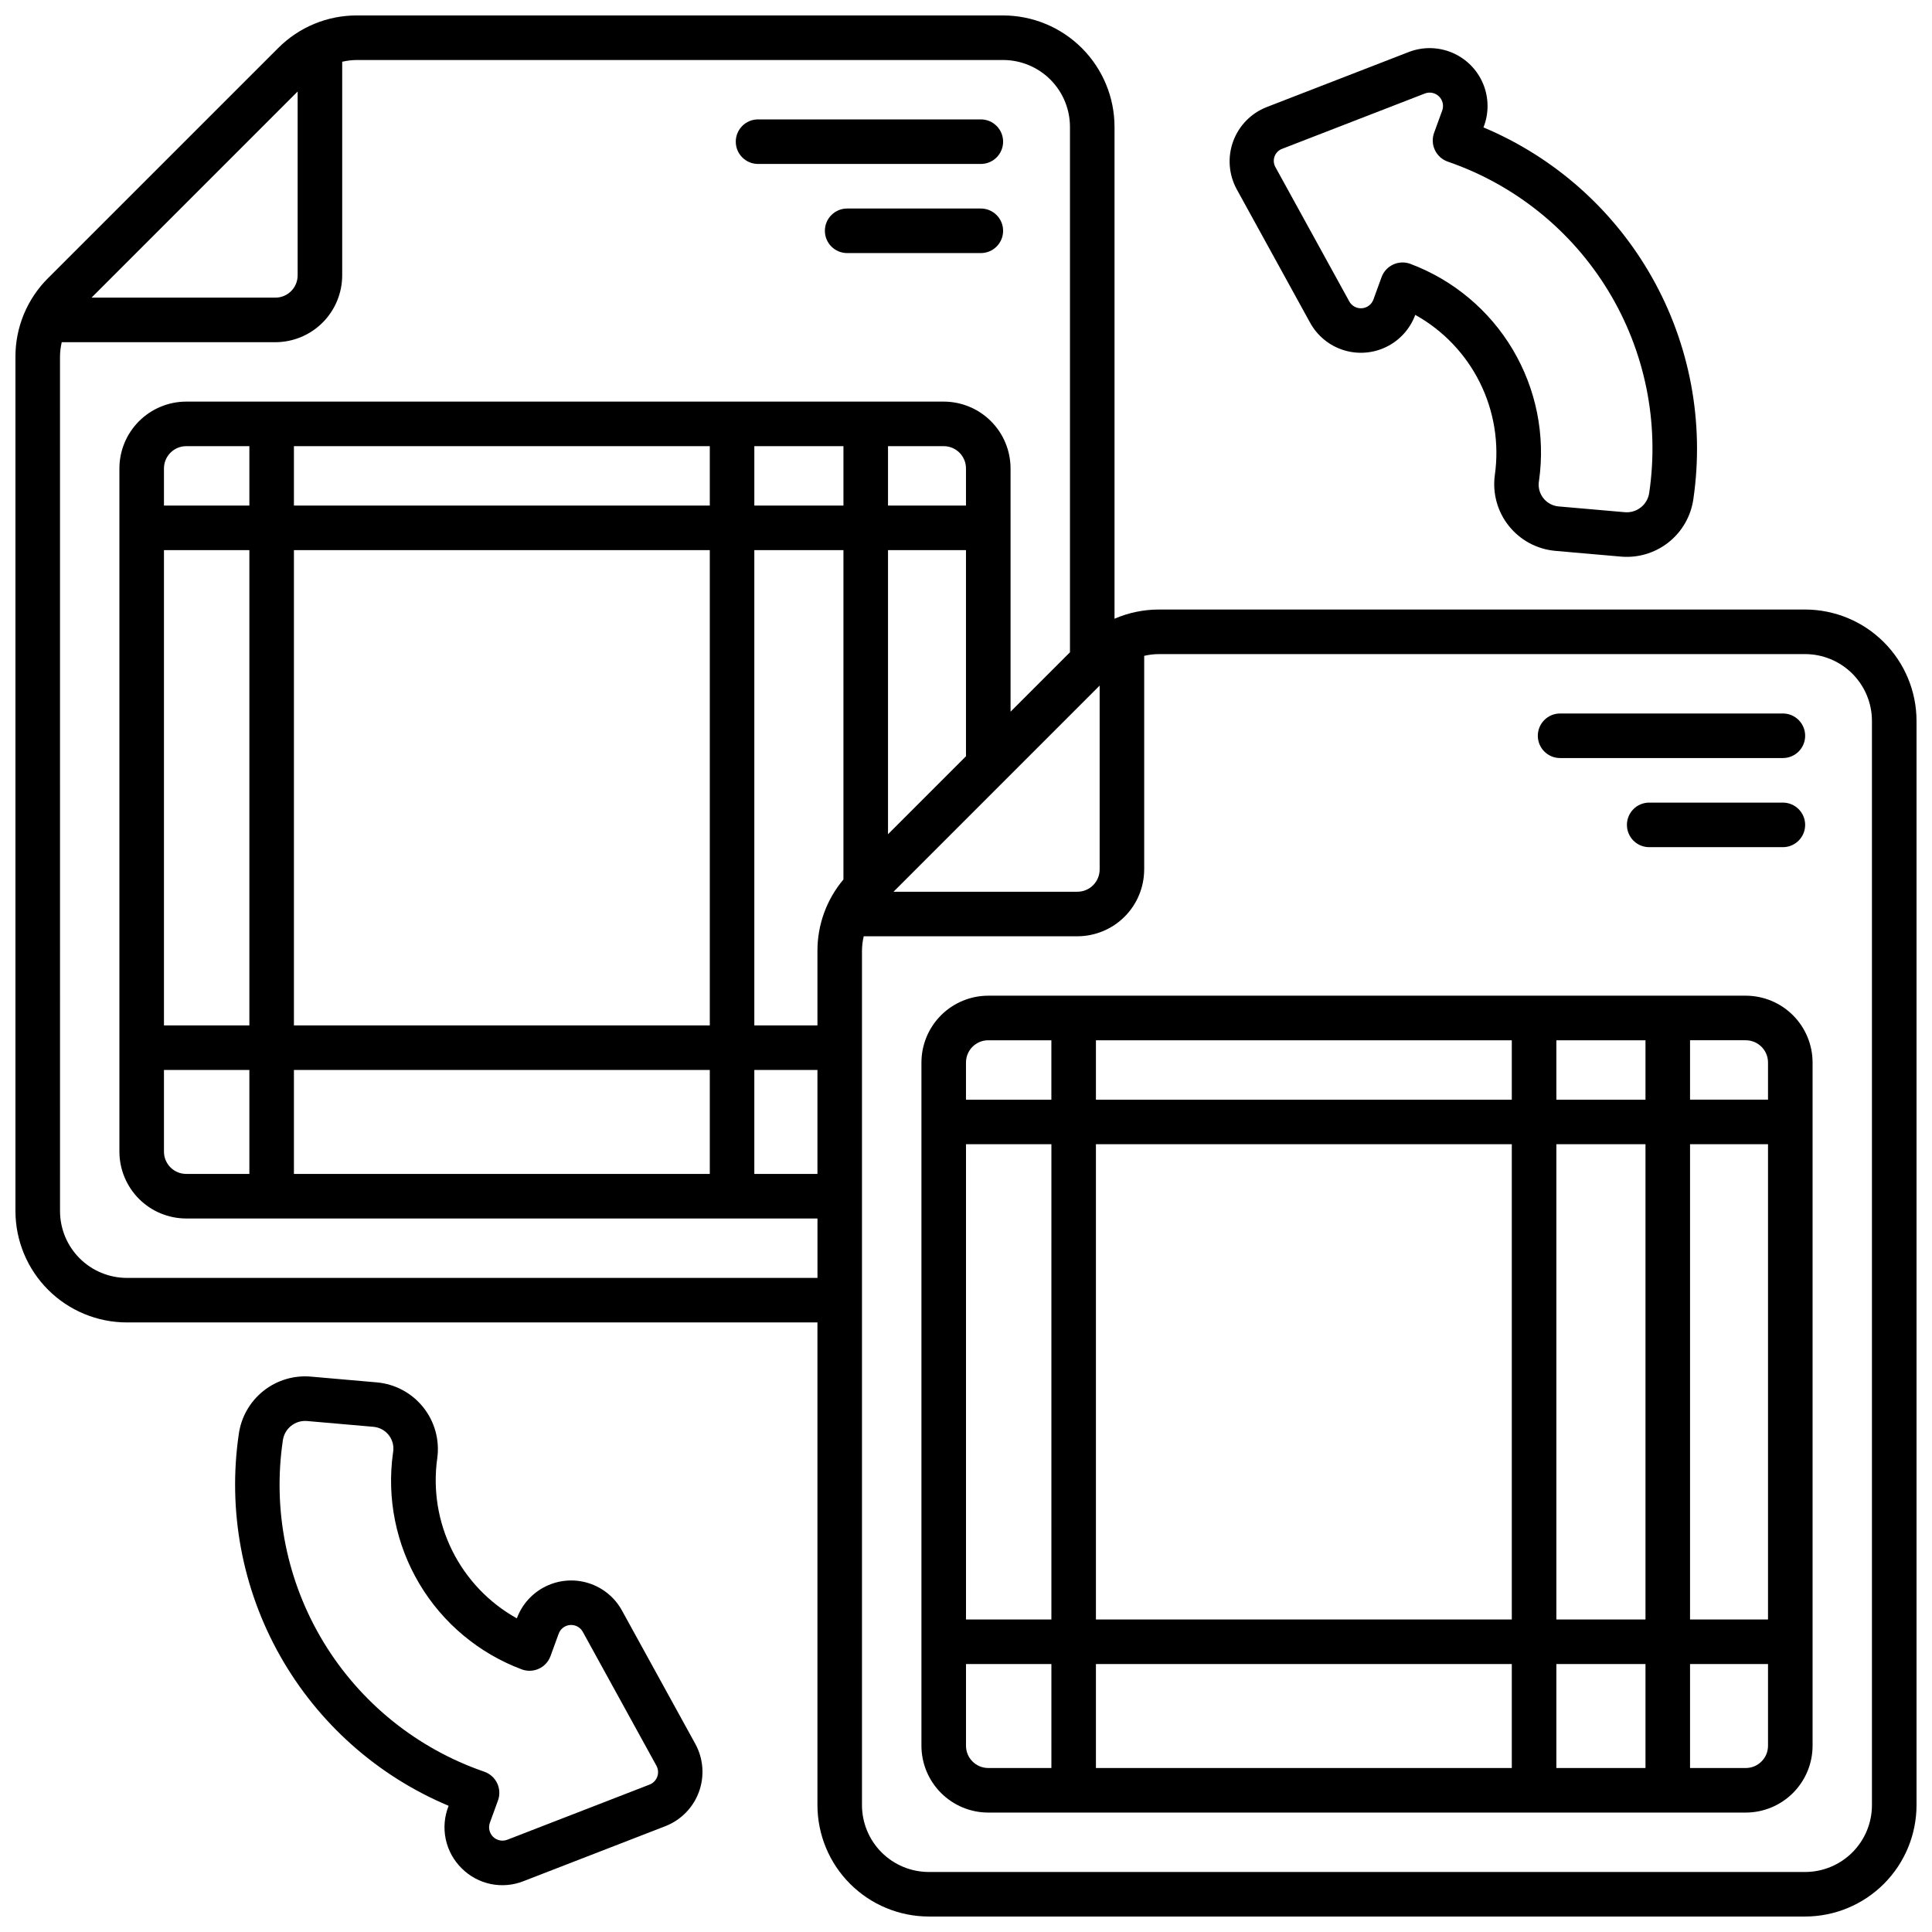
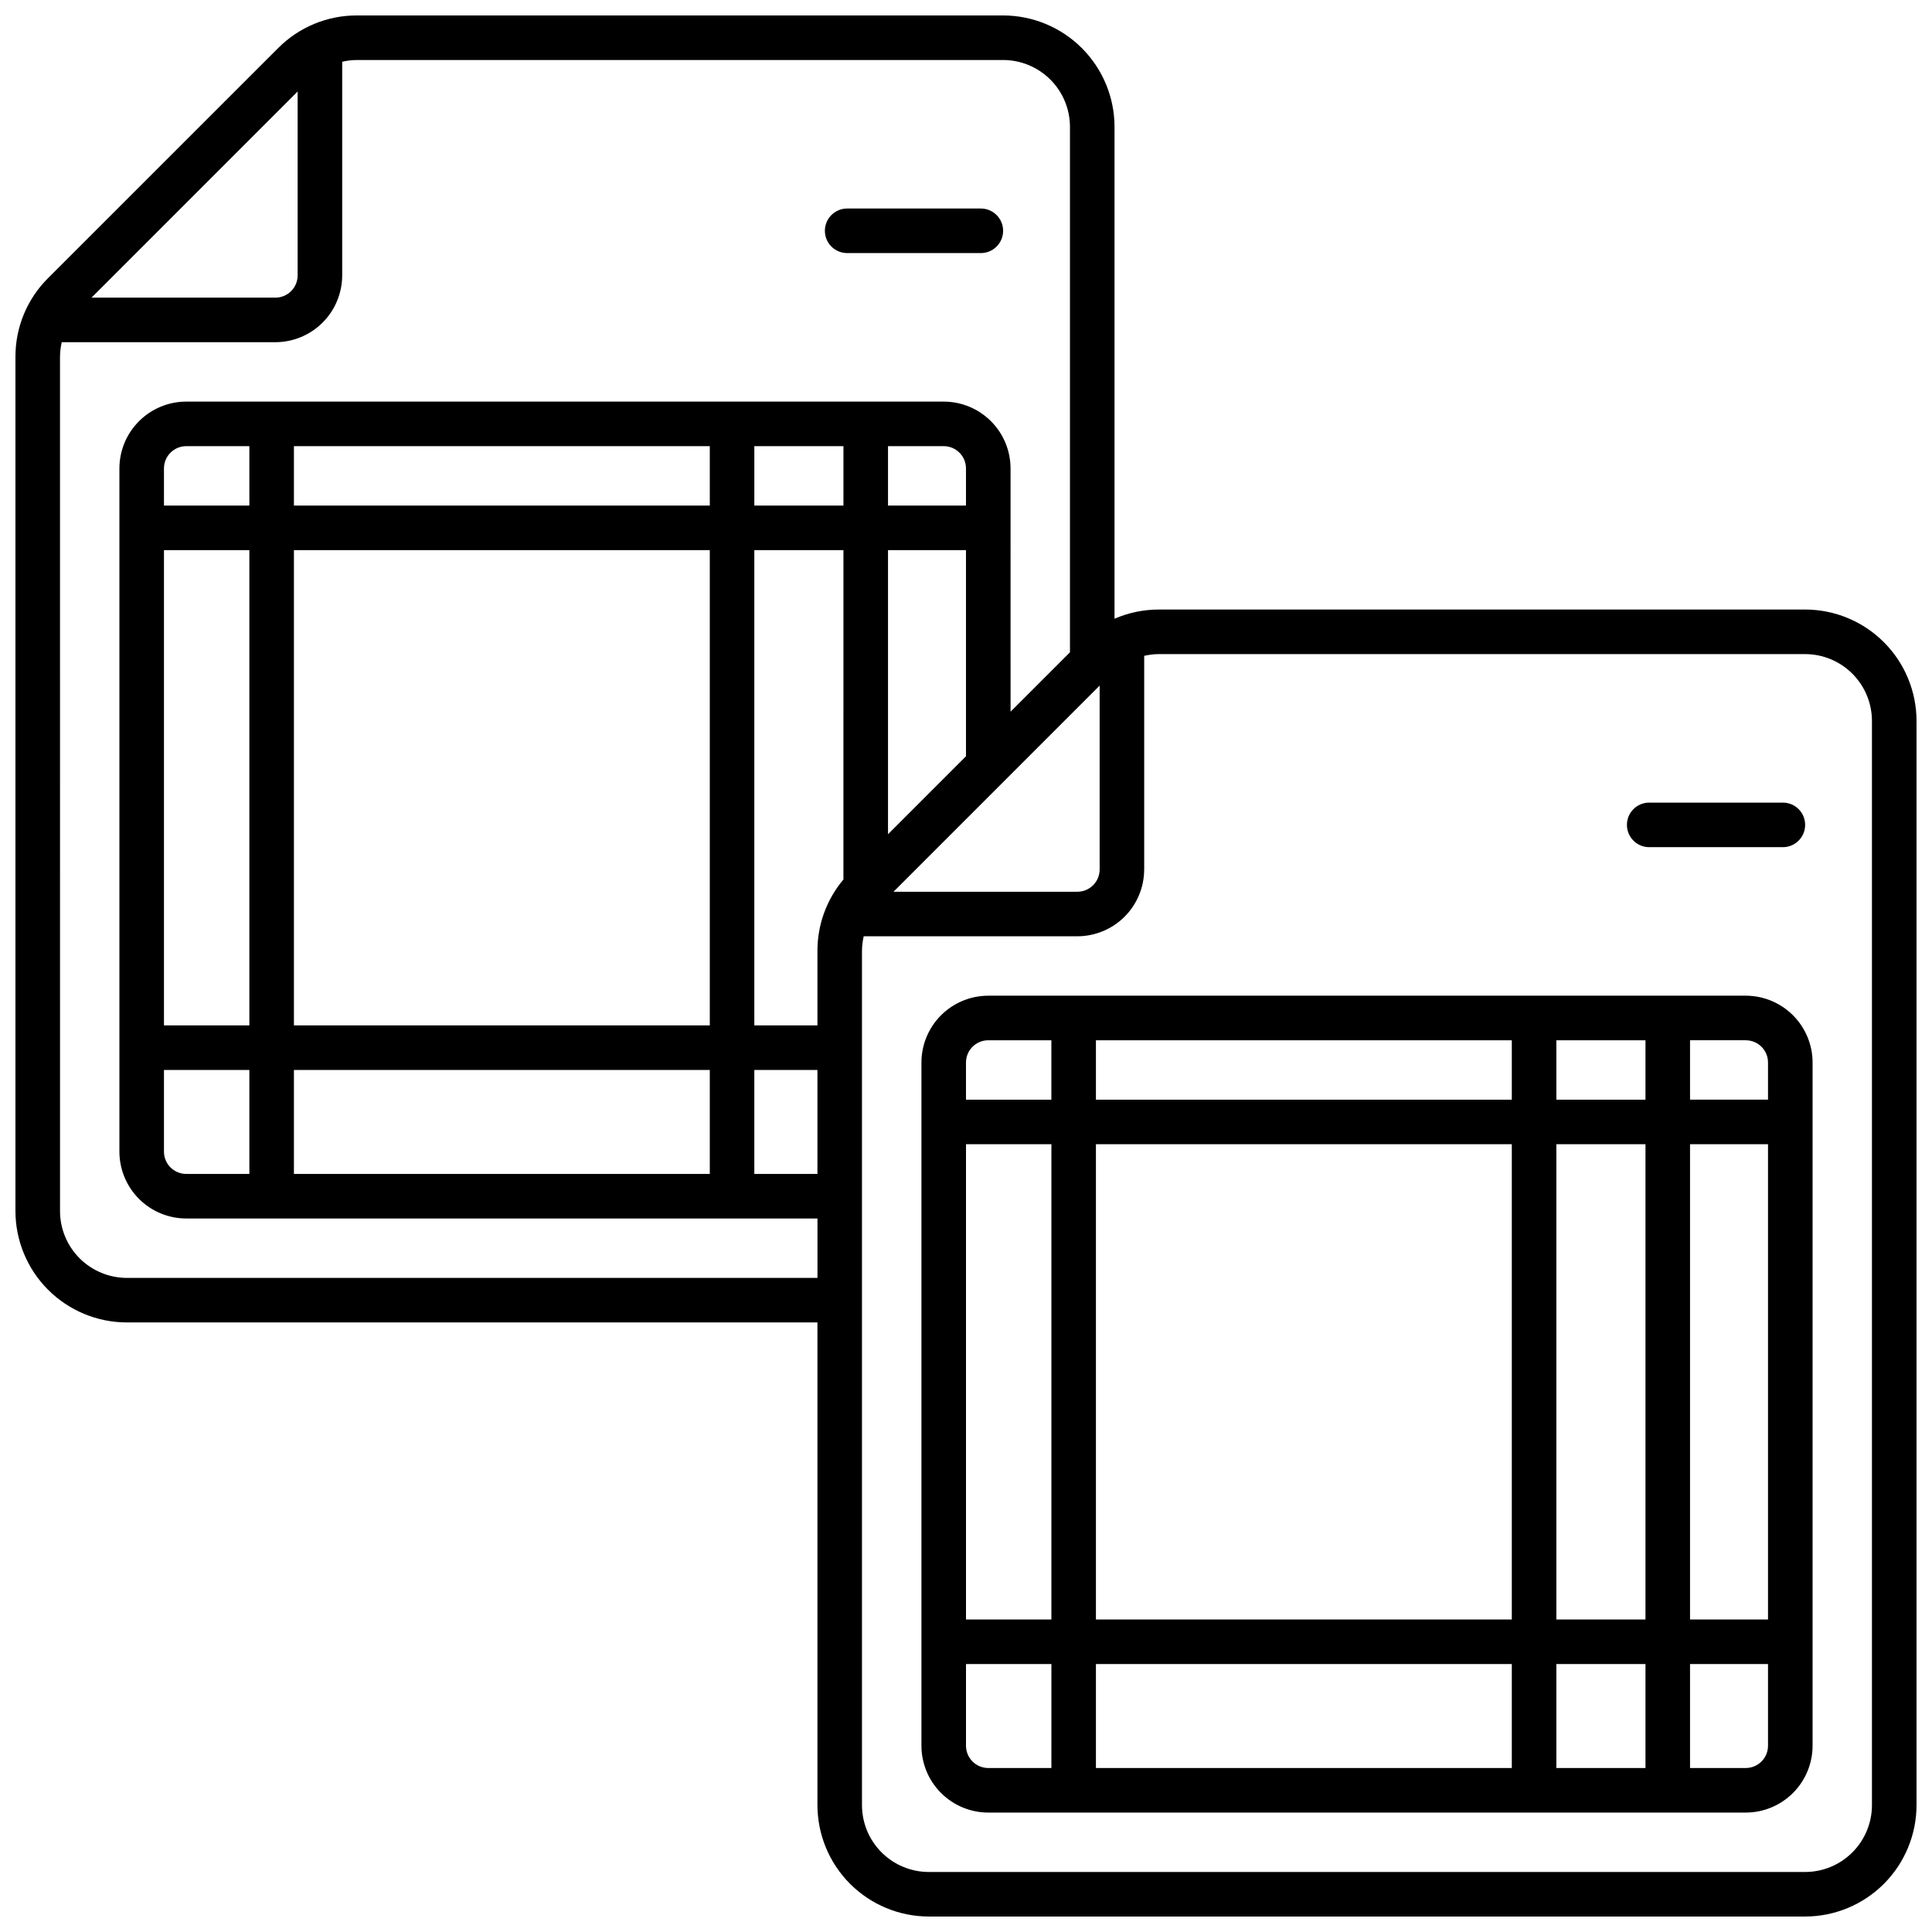
<svg xmlns="http://www.w3.org/2000/svg" width="800px" height="800px" version="1.1" viewBox="144 144 512 512">
  <defs>
    <clipPath id="a">
      <path d="m148.09 148.09h503.81v503.81h-503.81z" />
    </clipPath>
  </defs>
-   <path d="m266.42 639.19c2.098 2.078 4.754 3.504 7.648 4.098 2.891 0.594 5.894 0.332 8.645-0.754l37.688-14.609c4.106-1.625 7.32-4.93 8.832-9.078 1.508-4.152 1.172-8.75-0.93-12.633l-19.484-35.426c-1.902-3.457-5.062-6.047-8.824-7.234-3.762-1.191-7.836-0.883-11.379 0.852-3.543 1.738-6.281 4.773-7.648 8.473-7.387-4.113-13.352-10.367-17.117-17.938-3.766-7.566-5.152-16.102-3.977-24.473 0.672-4.809-0.66-9.68-3.676-13.48-3.019-3.801-7.465-6.203-12.301-6.641l-17.496-1.531h0.004c-4.535-0.398-9.047 0.961-12.605 3.797-3.559 2.832-5.894 6.926-6.519 11.434-2.973 20.262 0.883 40.938 10.949 58.773 10.07 17.832 25.781 31.812 44.664 39.738-1.129 2.809-1.395 5.891-0.77 8.855 0.629 2.961 2.125 5.668 4.297 7.777zm-47.457-113.49c0.438-3.133 3.246-5.383 6.402-5.117l17.496 1.527h-0.004c1.66 0.113 3.188 0.934 4.199 2.25 1.012 1.316 1.41 3.004 1.098 4.633-1.691 12.031 0.77 24.281 6.981 34.723 6.211 10.441 15.801 18.449 27.18 22.703 3.062 1.105 6.445-0.465 7.57-3.519l2.152-5.902 0.004-0.004c0.457-1.32 1.656-2.246 3.051-2.352 1.395-0.109 2.723 0.621 3.379 1.855l19.484 35.426c0.492 0.895 0.574 1.961 0.227 2.922s-1.098 1.723-2.051 2.094l-37.688 14.609c-1.297 0.504-2.769 0.203-3.766-0.77-0.992-0.977-1.324-2.441-0.848-3.75l2.148-5.902h0.004c0.535-1.496 0.449-3.141-0.238-4.574-0.691-1.43-1.922-2.523-3.426-3.039-17.742-6.109-32.793-18.23-42.539-34.27-9.742-16.039-13.57-34.98-10.816-53.543z" />
-   <path d="m556.13 289.98s13.125 1.137 17.5 1.531c4.527 0.383 9.035-0.984 12.59-3.816s5.894-6.918 6.535-11.418c2.965-20.262-0.887-40.938-10.957-58.77-10.07-17.836-25.781-31.812-44.664-39.742 1.477-3.723 1.441-7.875-0.098-11.57-1.543-3.699-4.469-6.644-8.152-8.215-3.684-1.57-7.836-1.637-11.57-0.188l-37.691 14.609c-4.106 1.625-7.32 4.93-8.832 9.082-1.508 4.148-1.172 8.746 0.93 12.629l19.48 35.426c1.902 3.457 5.062 6.051 8.828 7.238 3.762 1.188 7.84 0.883 11.383-0.855 3.543-1.738 6.281-4.773 7.644-8.477 7.391 4.113 13.359 10.367 17.125 17.941 3.766 7.574 5.148 16.109 3.969 24.484-0.664 4.805 0.664 9.676 3.684 13.473 3.019 3.801 7.465 6.199 12.297 6.637zm-38.422-76.074c-3.062-1.102-6.445 0.469-7.574 3.523l-2.148 5.902v0.004c-0.461 1.324-1.66 2.25-3.055 2.356-1.398 0.109-2.727-0.621-3.383-1.859l-19.48-35.426c-0.543-0.883-0.652-1.969-0.297-2.945 0.352-0.973 1.133-1.734 2.117-2.066l37.691-14.609c1.301-0.512 2.781-0.207 3.777 0.773 0.996 0.977 1.324 2.453 0.836 3.762l-2.152 5.902c-0.535 1.496-0.449 3.144 0.238 4.574 0.688 1.43 1.918 2.527 3.422 3.043 17.738 6.106 32.785 18.227 42.527 34.258 9.746 16.031 13.574 34.969 10.828 53.527-0.457 3.121-3.254 5.356-6.398 5.117l-17.5-1.527c-1.656-0.113-3.184-0.934-4.195-2.25-1.012-1.312-1.414-3-1.098-4.629 1.691-12.031-0.77-24.277-6.981-34.723-6.207-10.441-15.797-18.449-27.176-22.707z" />
-   <path d="m344.89 187.45h59.039c3.262 0 5.906-2.641 5.906-5.902s-2.644-5.906-5.906-5.906h-59.039c-3.262 0-5.902 2.644-5.902 5.906s2.641 5.902 5.902 5.902z" />
  <path d="m403.93 199.26h-35.422c-3.262 0-5.906 2.644-5.906 5.902 0 3.262 2.644 5.906 5.906 5.906h35.426-0.004c3.262 0 5.906-2.644 5.906-5.906 0-3.258-2.644-5.902-5.906-5.902z" />
  <g clip-path="url(#a)">
    <path d="m177.61 494.46h183.02v127.92c0.012 7.828 3.121 15.332 8.656 20.863 5.535 5.535 13.039 8.648 20.867 8.656h232.23-0.004c7.828-0.008 15.332-3.121 20.863-8.656 5.535-5.531 8.648-13.035 8.656-20.863v-287.33c-0.008-7.828-3.121-15.332-8.656-20.863-5.531-5.535-13.035-8.648-20.863-8.656h-171.27c-4.043 0-8.043 0.832-11.75 2.441v-130.36c-0.008-7.824-3.121-15.328-8.656-20.863s-13.039-8.648-20.863-8.656h-171.28c-7.832-0.016-15.34 3.106-20.859 8.66l-60.949 60.938c-5.559 5.516-8.676 13.027-8.66 20.859v226.39c0.008 7.828 3.121 15.332 8.656 20.867 5.535 5.531 13.039 8.645 20.863 8.652zm183.02-39.359h-16.727v-27.551h16.727zm6.887-78.035h0.004c-4.465 5.301-6.906 12.008-6.891 18.938v19.738h-16.727v-125.95h23.617zm0.004-99.086h-23.617v-15.742h23.617zm79.703 96.434v-56.609c1.273-0.297 2.57-0.453 3.879-0.461h171.27c4.695 0.004 9.199 1.871 12.52 5.191 3.32 3.32 5.188 7.824 5.191 12.52v287.33c-0.004 4.695-1.871 9.199-5.191 12.52-3.32 3.32-7.824 5.188-12.52 5.191h-232.23 0.004c-4.699-0.004-9.199-1.871-12.52-5.191-3.32-3.32-5.188-7.824-5.195-12.52v-226.38c0.012-1.305 0.164-2.606 0.461-3.879h56.613c4.695-0.004 9.195-1.871 12.52-5.191 3.32-3.32 5.188-7.824 5.191-12.52zm-47.23-84.625v54.629l-20.664 20.664v-75.293zm-20.664-11.809v-15.742h14.758c3.262 0 5.906 2.644 5.906 5.902v9.84zm56.086 47.711v48.723c0 3.262-2.641 5.906-5.902 5.906h-48.723zm-212.54-157.44v48.723c0 3.262-2.644 5.906-5.906 5.906h-48.719zm-62.977 70.312c0.008-1.305 0.164-2.606 0.461-3.875h56.609c4.695-0.008 9.199-1.875 12.52-5.195 3.32-3.32 5.188-7.824 5.195-12.52v-56.609c1.27-0.297 2.57-0.453 3.875-0.461h171.28c4.695 0.004 9.195 1.871 12.516 5.191 3.32 3.32 5.191 7.824 5.195 12.52v139.25l-15.742 15.742-0.004-64.465c-0.004-4.695-1.871-9.195-5.191-12.516-3.32-3.32-7.824-5.191-12.52-5.195h-200.74 0.004c-4.699 0.004-9.199 1.875-12.52 5.195-3.32 3.32-5.188 7.82-5.195 12.516v181.06c0.008 4.695 1.875 9.199 5.195 12.52 3.32 3.32 7.82 5.188 12.52 5.191h167.28v15.742l-183.02 0.004c-4.695-0.008-9.199-1.875-12.52-5.195-3.32-3.32-5.188-7.824-5.191-12.52zm61.992 177.18v-125.95h110.21v125.95zm110.21 11.809v27.551h-110.21v-27.551zm-110.21-149.57v-15.742h110.21v15.742zm-34.441 137.76v-125.95h22.633v125.95zm22.633 11.809v27.551h-16.727c-3.262 0-5.906-2.641-5.906-5.902v-21.648zm-22.633-149.57v-9.84c0-3.258 2.644-5.902 5.906-5.902h16.727v15.742z" />
  </g>
  <path d="m388.19 425.58v181.06c0.004 4.695 1.871 9.195 5.191 12.516 3.32 3.32 7.824 5.191 12.52 5.195h200.74c4.695-0.004 9.195-1.875 12.516-5.195s5.191-7.82 5.195-12.516v-181.06c-0.004-4.695-1.875-9.199-5.195-12.52s-7.82-5.188-12.516-5.191h-200.74c-4.695 0.004-9.199 1.871-12.52 5.191-3.32 3.32-5.188 7.824-5.191 12.52zm34.438 186.96h-16.727c-3.262 0-5.902-2.644-5.902-5.902v-21.648h22.633zm0-39.359h-22.629v-125.95h22.633zm169.25-153.5h14.762c3.258 0 5.902 2.641 5.902 5.902v9.84h-20.664zm0 27.551h20.664v125.95h-20.664zm0 137.76h20.664v21.648c0 3.258-2.644 5.902-5.902 5.902h-14.762zm-35.426-165.31h23.617v15.742h-23.617zm0 27.551h23.617v125.95h-23.617zm0 137.76h23.617v27.551h-23.617zm-122.02-165.31h110.21v15.742h-110.21zm0 27.551h110.21v125.95h-110.21zm0 137.76h110.21v27.551h-110.21zm-11.809-149.57h-22.629v-9.84c0-3.262 2.641-5.902 5.902-5.902h16.727z" />
-   <path d="m557.44 344.89h59.043c3.258 0 5.902-2.644 5.902-5.902 0-3.262-2.644-5.906-5.902-5.906h-59.043c-3.258 0-5.902 2.644-5.902 5.906 0 3.258 2.644 5.902 5.902 5.902z" />
  <path d="m616.48 356.7h-35.426c-3.262 0-5.902 2.641-5.902 5.902s2.641 5.906 5.902 5.906h35.426c3.258 0 5.902-2.644 5.902-5.906s-2.644-5.902-5.902-5.902z" />
</svg>